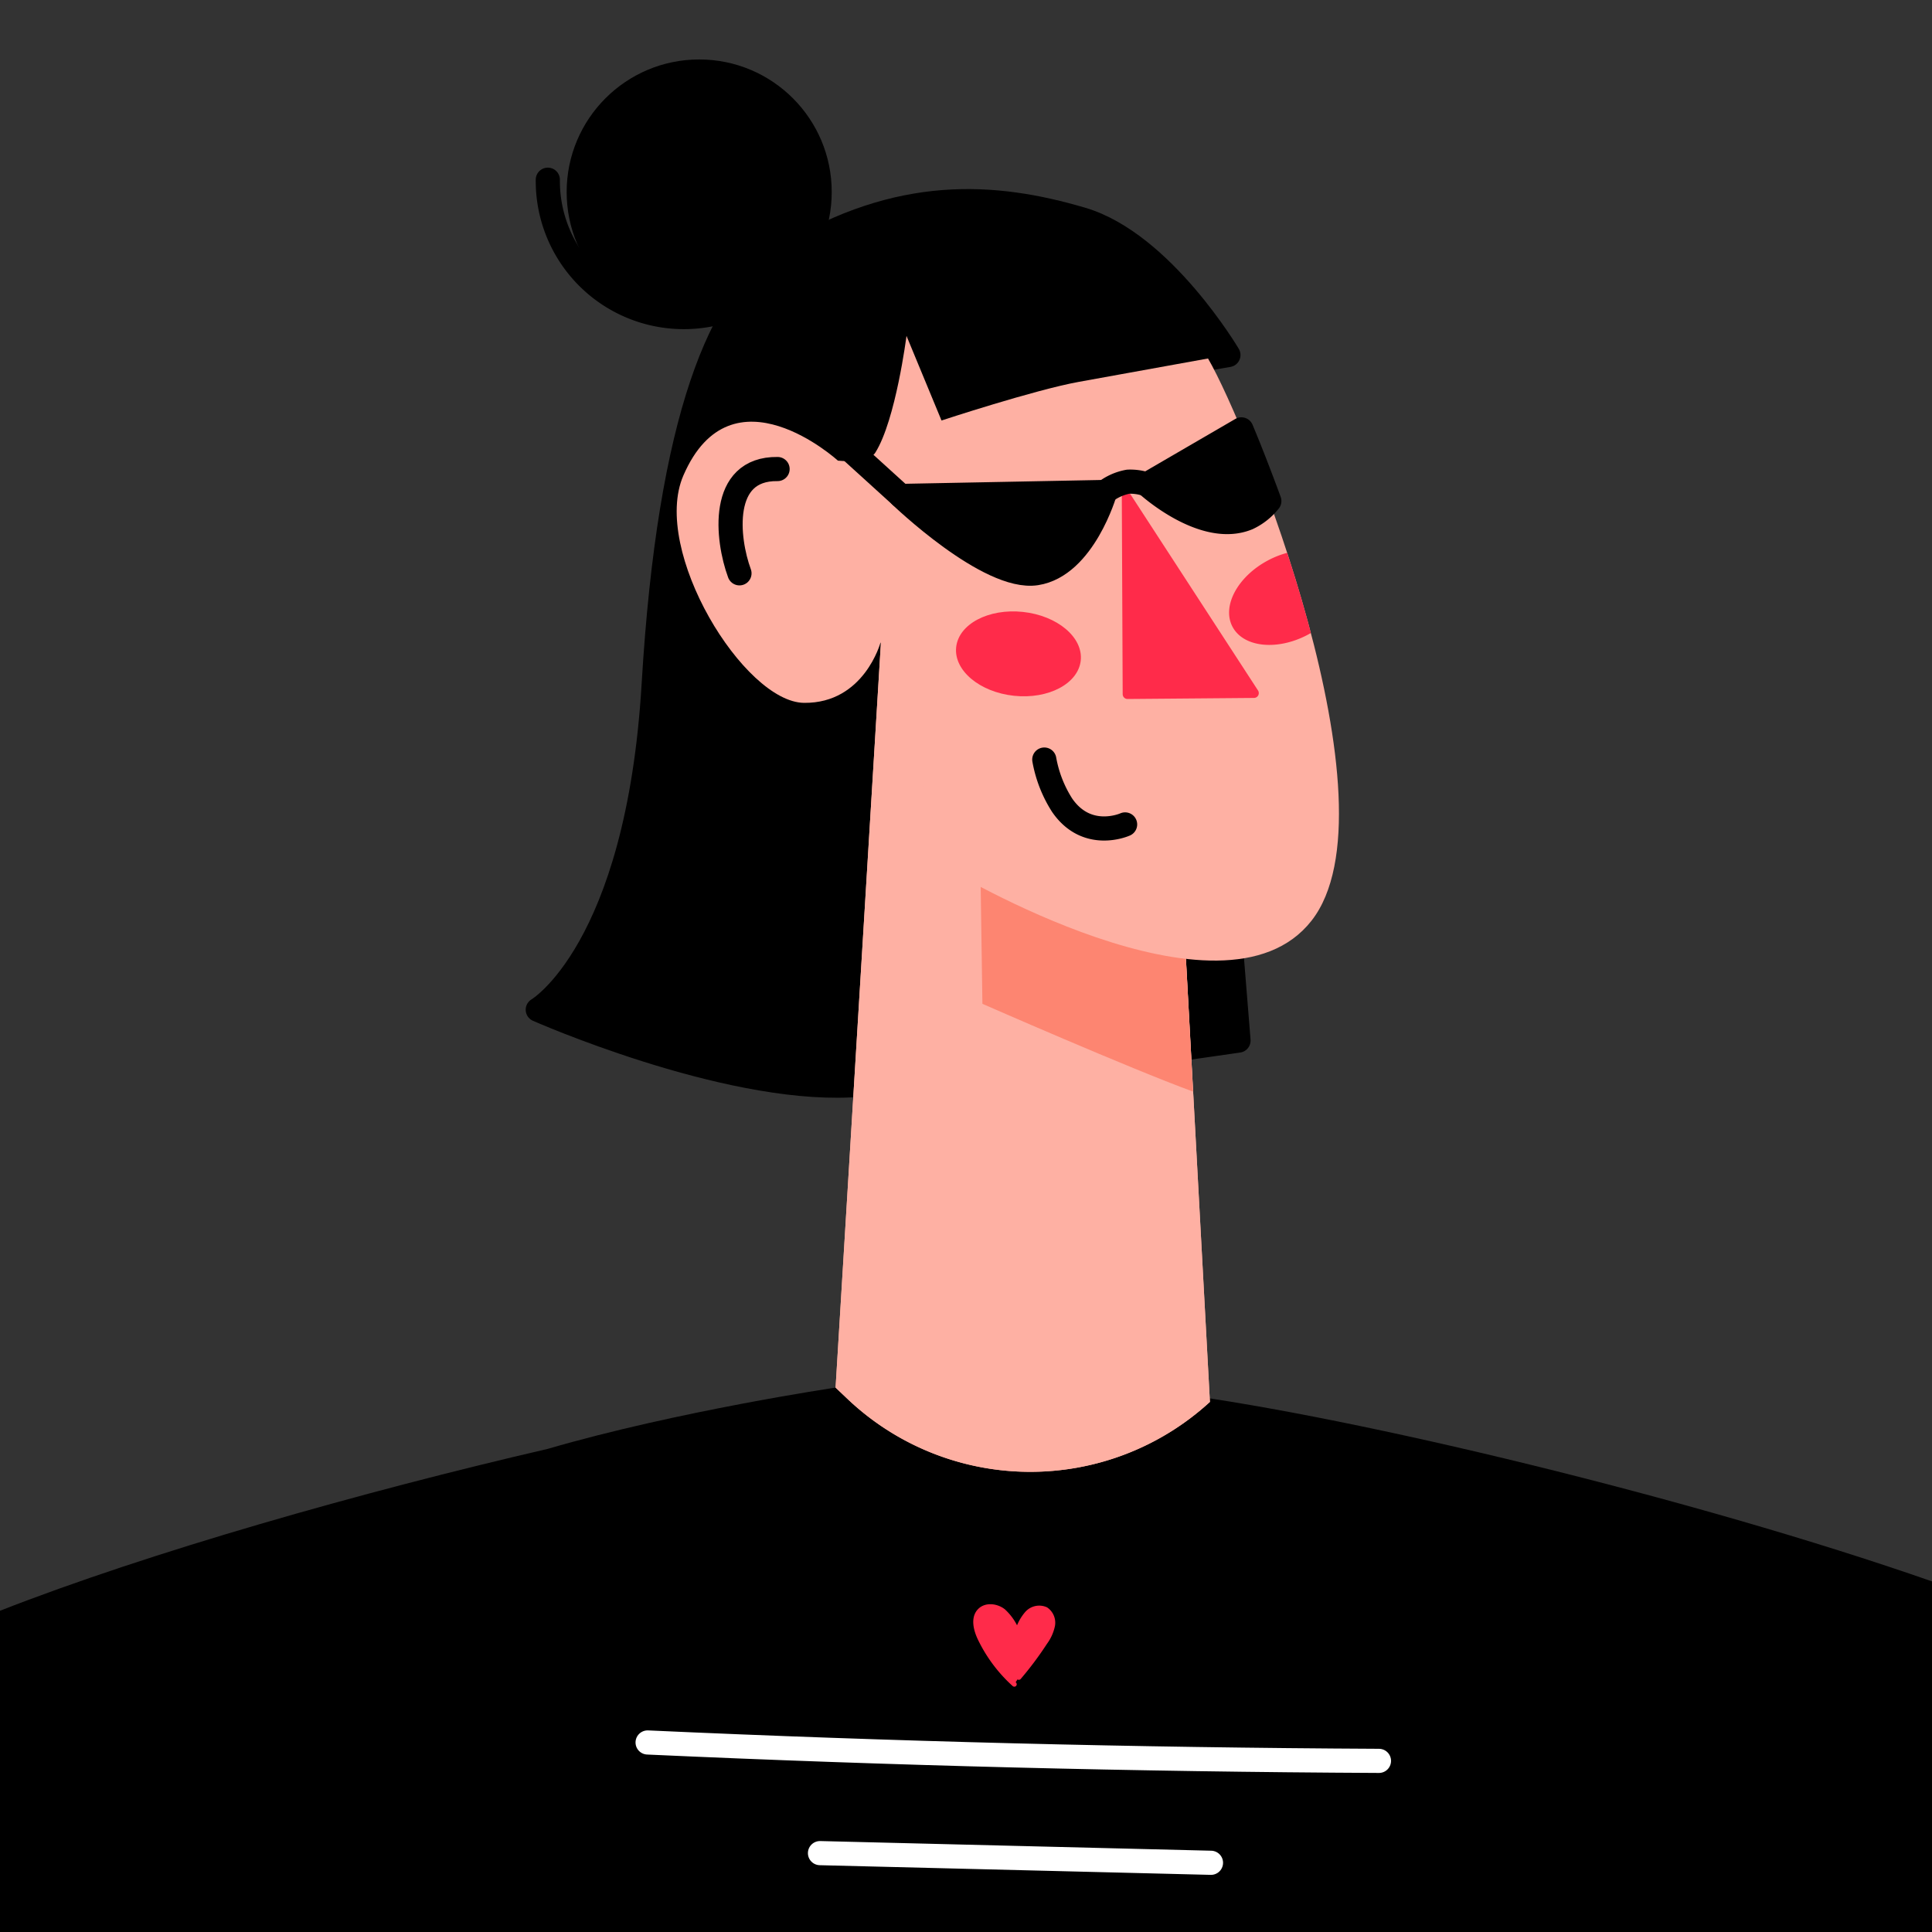
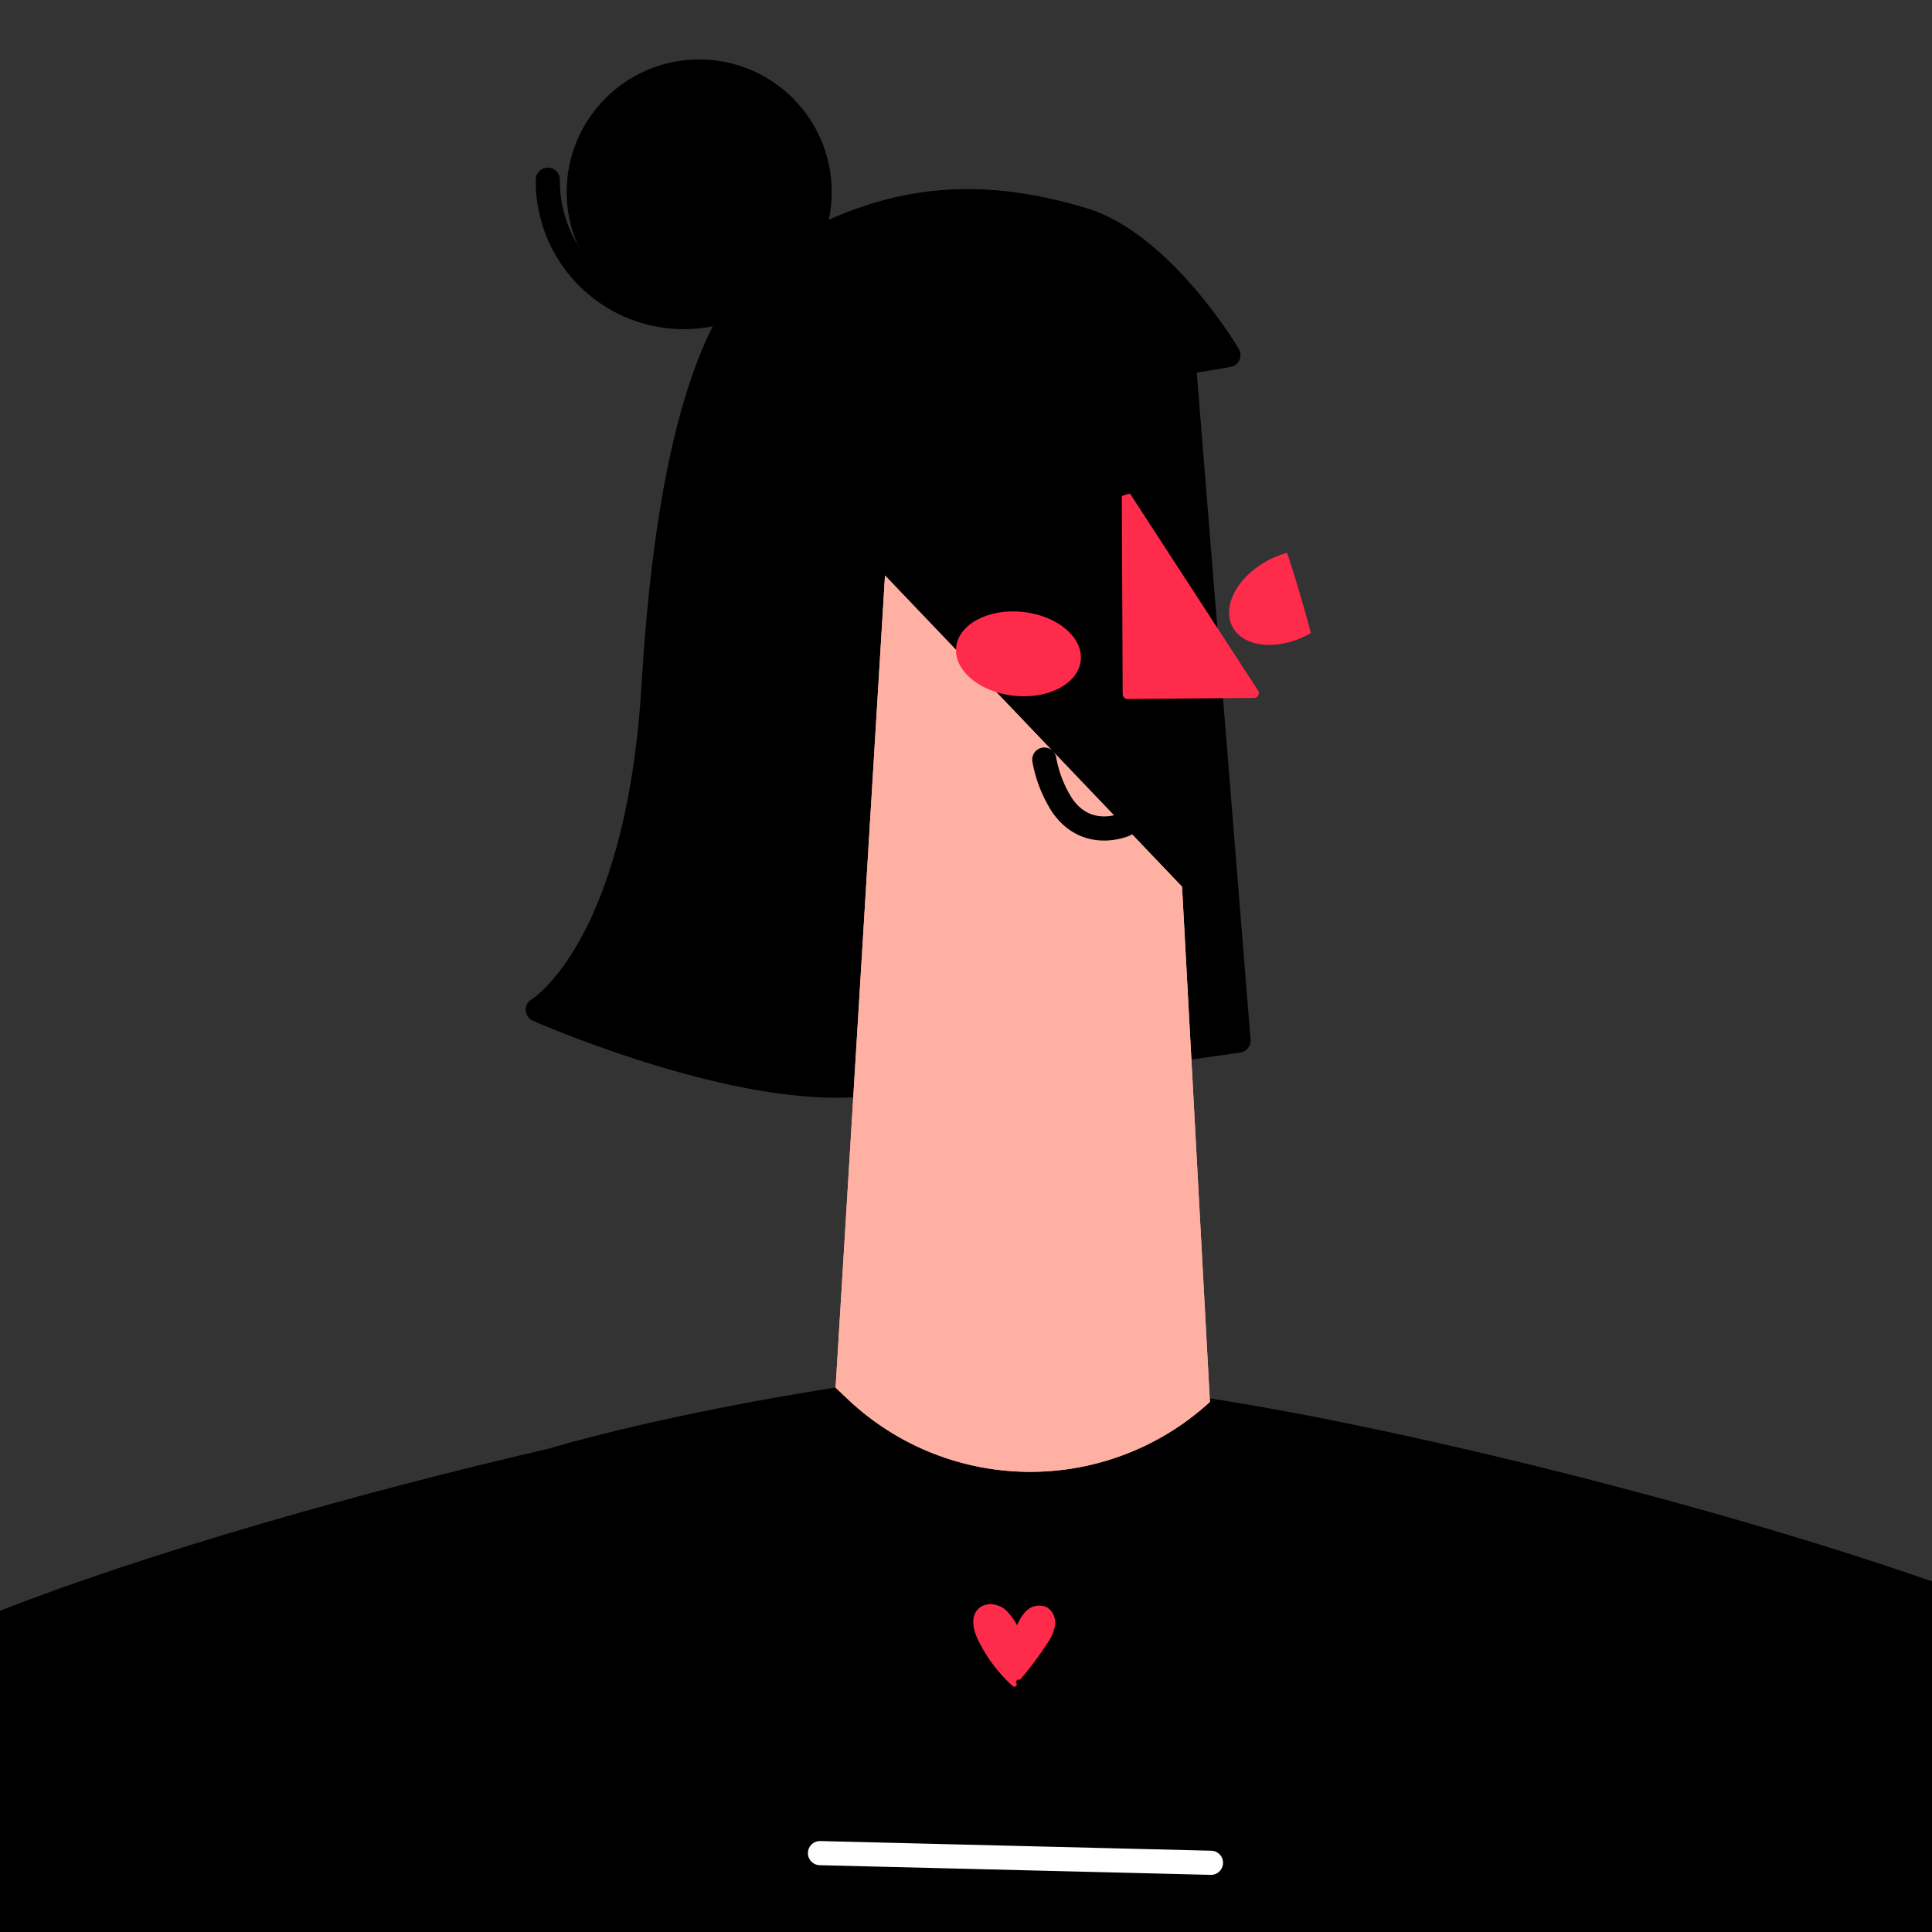
<svg xmlns="http://www.w3.org/2000/svg" id="Layer_1" data-name="Layer 1" viewBox="0 0 400 400">
  <rect x="0" y="0" width="400" height="400" fill="#333333" stroke="none" />
  <defs>
    <style>.cls-1,.cls-4{stroke:#000;}.cls-1,.cls-4,.cls-5,.cls-7,.cls-8{stroke-linecap:round;stroke-linejoin:round;}.cls-1,.cls-4,.cls-8{stroke-width:5px;}.cls-2{fill:#feb0a3;}.cls-3{fill:#fd8571;}.cls-4,.cls-8{fill:none;}.cls-5,.cls-6,.cls-7{fill:#ff2b4a;}.cls-5,.cls-7{stroke:#ff2b4a;}.cls-5{stroke-width:2px;}.cls-8{stroke:#fff;}</style>
  </defs>
  <path d="M243.75,288.56,173,287.29s-32.73,4.85-59.62,12.69C74.81,308.91,31,321.36,0,333.49V400H400V327.41C350.36,310.09,280.69,293.44,243.75,288.56Z" />
  <path class="cls-1" d="M245.1,75.06c3.4-.54,9.23-1.56,9.23-1.56s-13.66-23.11-30.25-28.06C205.74,40,186.15,38.8,163,52.86c-13.64,8.27-24.37,33.59-27.66,88.83s-24,67.36-24,67.36,38.26,16.93,64.75,15.66,80.33-9.27,80.33-9.27Z" />
  <circle class="cls-1" cx="144.76" cy="39.75" r="24.94" />
  <path class="cls-2" d="M244.73,183.58l-61.5-64.43L173,287.29l2.42,2.3a55,55,0,0,0,75.08.66Z" />
  <path class="cls-2" d="M244.73,183.58l-61.5-64.43L173,287.29l2.42,2.3a55,55,0,0,0,75.08.66Z" />
-   <path class="cls-3" d="M245.17,191.88l-42.25-16.53.48,32.48S233.84,221.19,247,226Z" />
-   <path class="cls-2" d="M250.11,74.22c8.2,14.07,39.88,92.86,21.42,116.41s-75.34-10.8-75.34-10.8L182.31,133s-3.39,12.64-15.83,12.52-31.71-31.54-25-47.06c10-23.14,32-3.09,32-3.09s6.26.72,7.76-1.68c4.22-6.74,6.44-24.15,6.44-24.15l7.25,17.52s19.23-6.33,28.43-8S250.11,74.22,250.11,74.22Z" />
  <path class="cls-4" d="M153.1,118.7c-2.61-7.07-4.22-21.76,7.89-21.59" />
  <path class="cls-1" d="M228.8,101.86s-4.39,15.29-14.25,16.82-28.06-16-28.06-16Z" />
  <polygon class="cls-5" points="233.26 102.96 233.44 143.72 259.62 143.5 233.26 102.96" />
-   <path class="cls-1" d="M258.33,107.27a12.43,12.43,0,0,0,4.47-3.54c-2-5.44-3.95-10.46-5.78-14.83l-19.59,11.39S249.11,111.08,258.33,107.27Z" />
  <path class="cls-4" d="M237.43,100.29a10.44,10.44,0,0,0-3.85-.56,11,11,0,0,0-4.78,2.13" />
  <line class="cls-4" x1="186.49" y1="102.67" x2="173.36" y2="90.75" />
  <ellipse class="cls-6" cx="210.84" cy="135.36" rx="8.73" ry="12.97" transform="translate(53.93 330.69) rotate(-83.92)" />
  <path class="cls-6" d="M262.57,116c-6.33,3.34-9.65,9.51-7.39,13.77s9.21,5,15.54,1.67l.68-.38c-1.48-5.64-3.16-11.23-4.91-16.6A18.73,18.73,0,0,0,262.57,116Z" />
  <path class="cls-4" d="M216.21,157.26a26,26,0,0,0,3.68,9.43c5.18,7.56,13.05,4,13.05,4" />
  <path class="cls-4" d="M113.42,37.21a28.16,28.16,0,0,0,37.87,26.71" />
  <path class="cls-7" d="M210.94,347.29a68.84,68.84,0,0,0,5.4-7.22,9,9,0,0,0,1.58-3.49,3.32,3.32,0,0,0-1.39-3.36,3.36,3.36,0,0,0-3.9.86,9.73,9.73,0,0,0-2,3.79,11.21,11.21,0,0,0-2.93-4.32c-1.39-1.07-3.58-1.33-4.82-.08-1.46,1.46-.85,3.93.05,5.8a30.75,30.75,0,0,0,7.07,9.44" />
-   <path class="cls-8" d="M285.5,364.57q-75.74-.37-151.42-3.81" />
  <path class="cls-8" d="M250.72,385.67l-80.95-2" />
</svg>